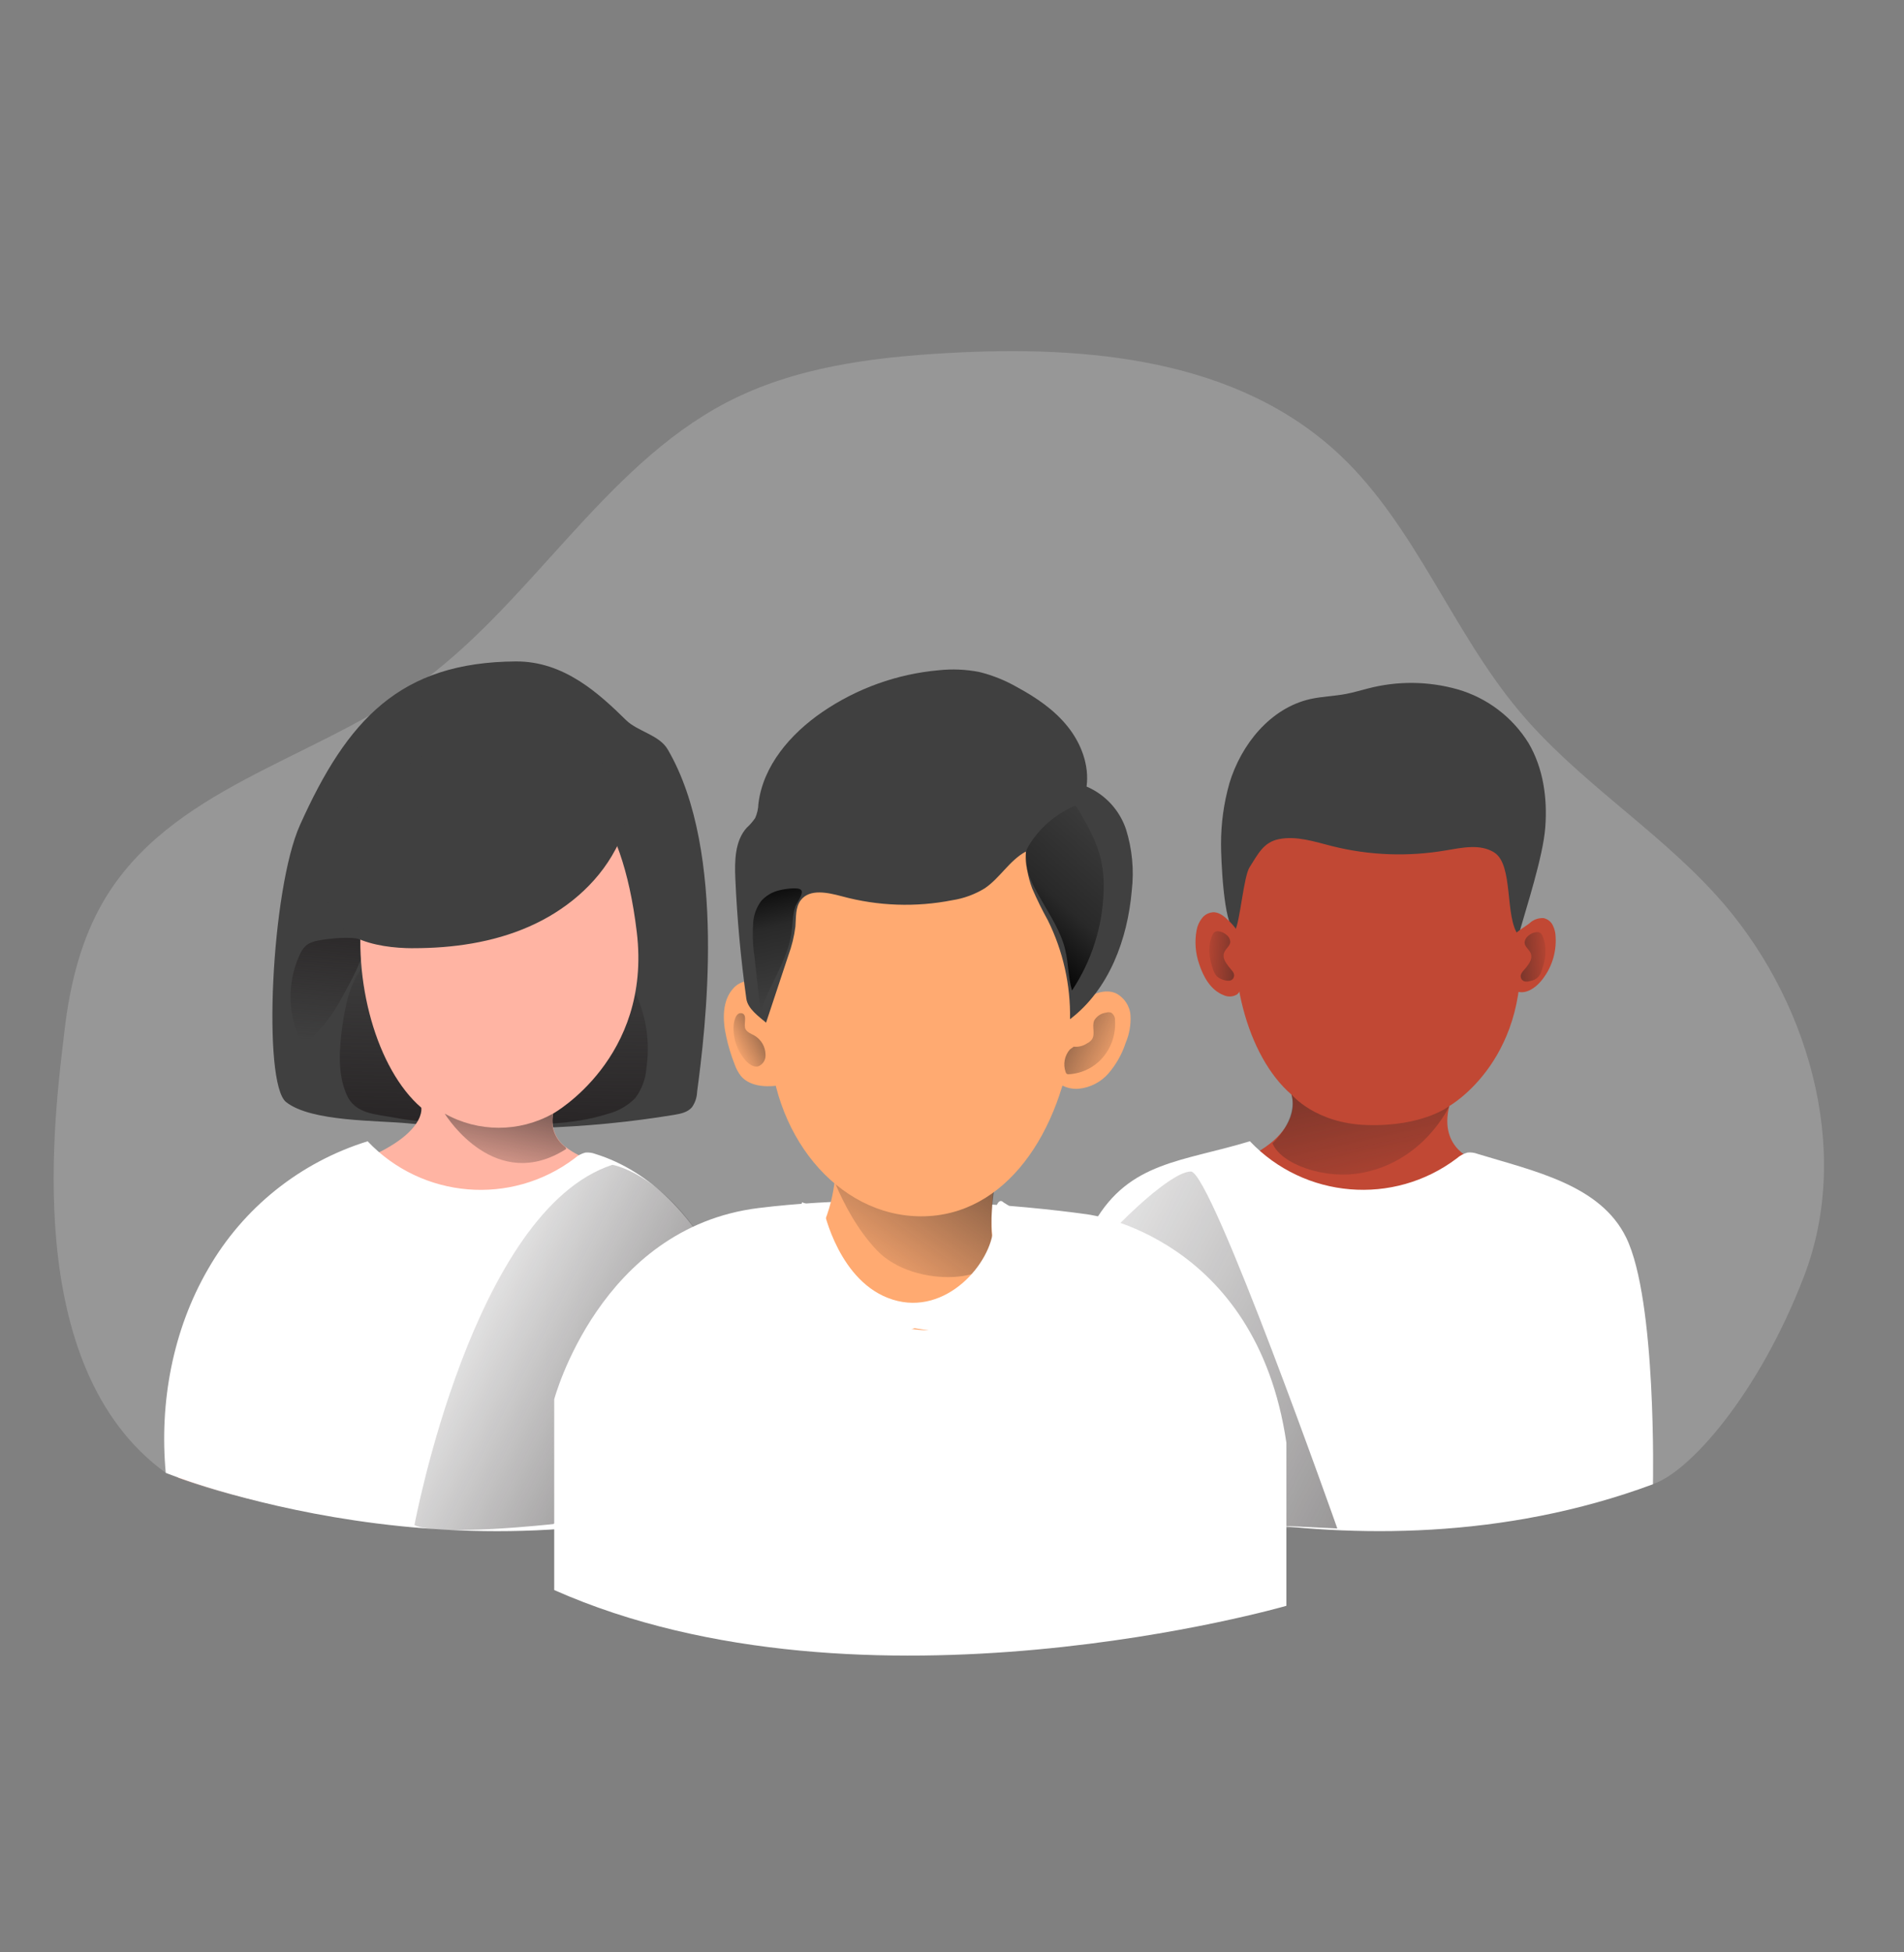
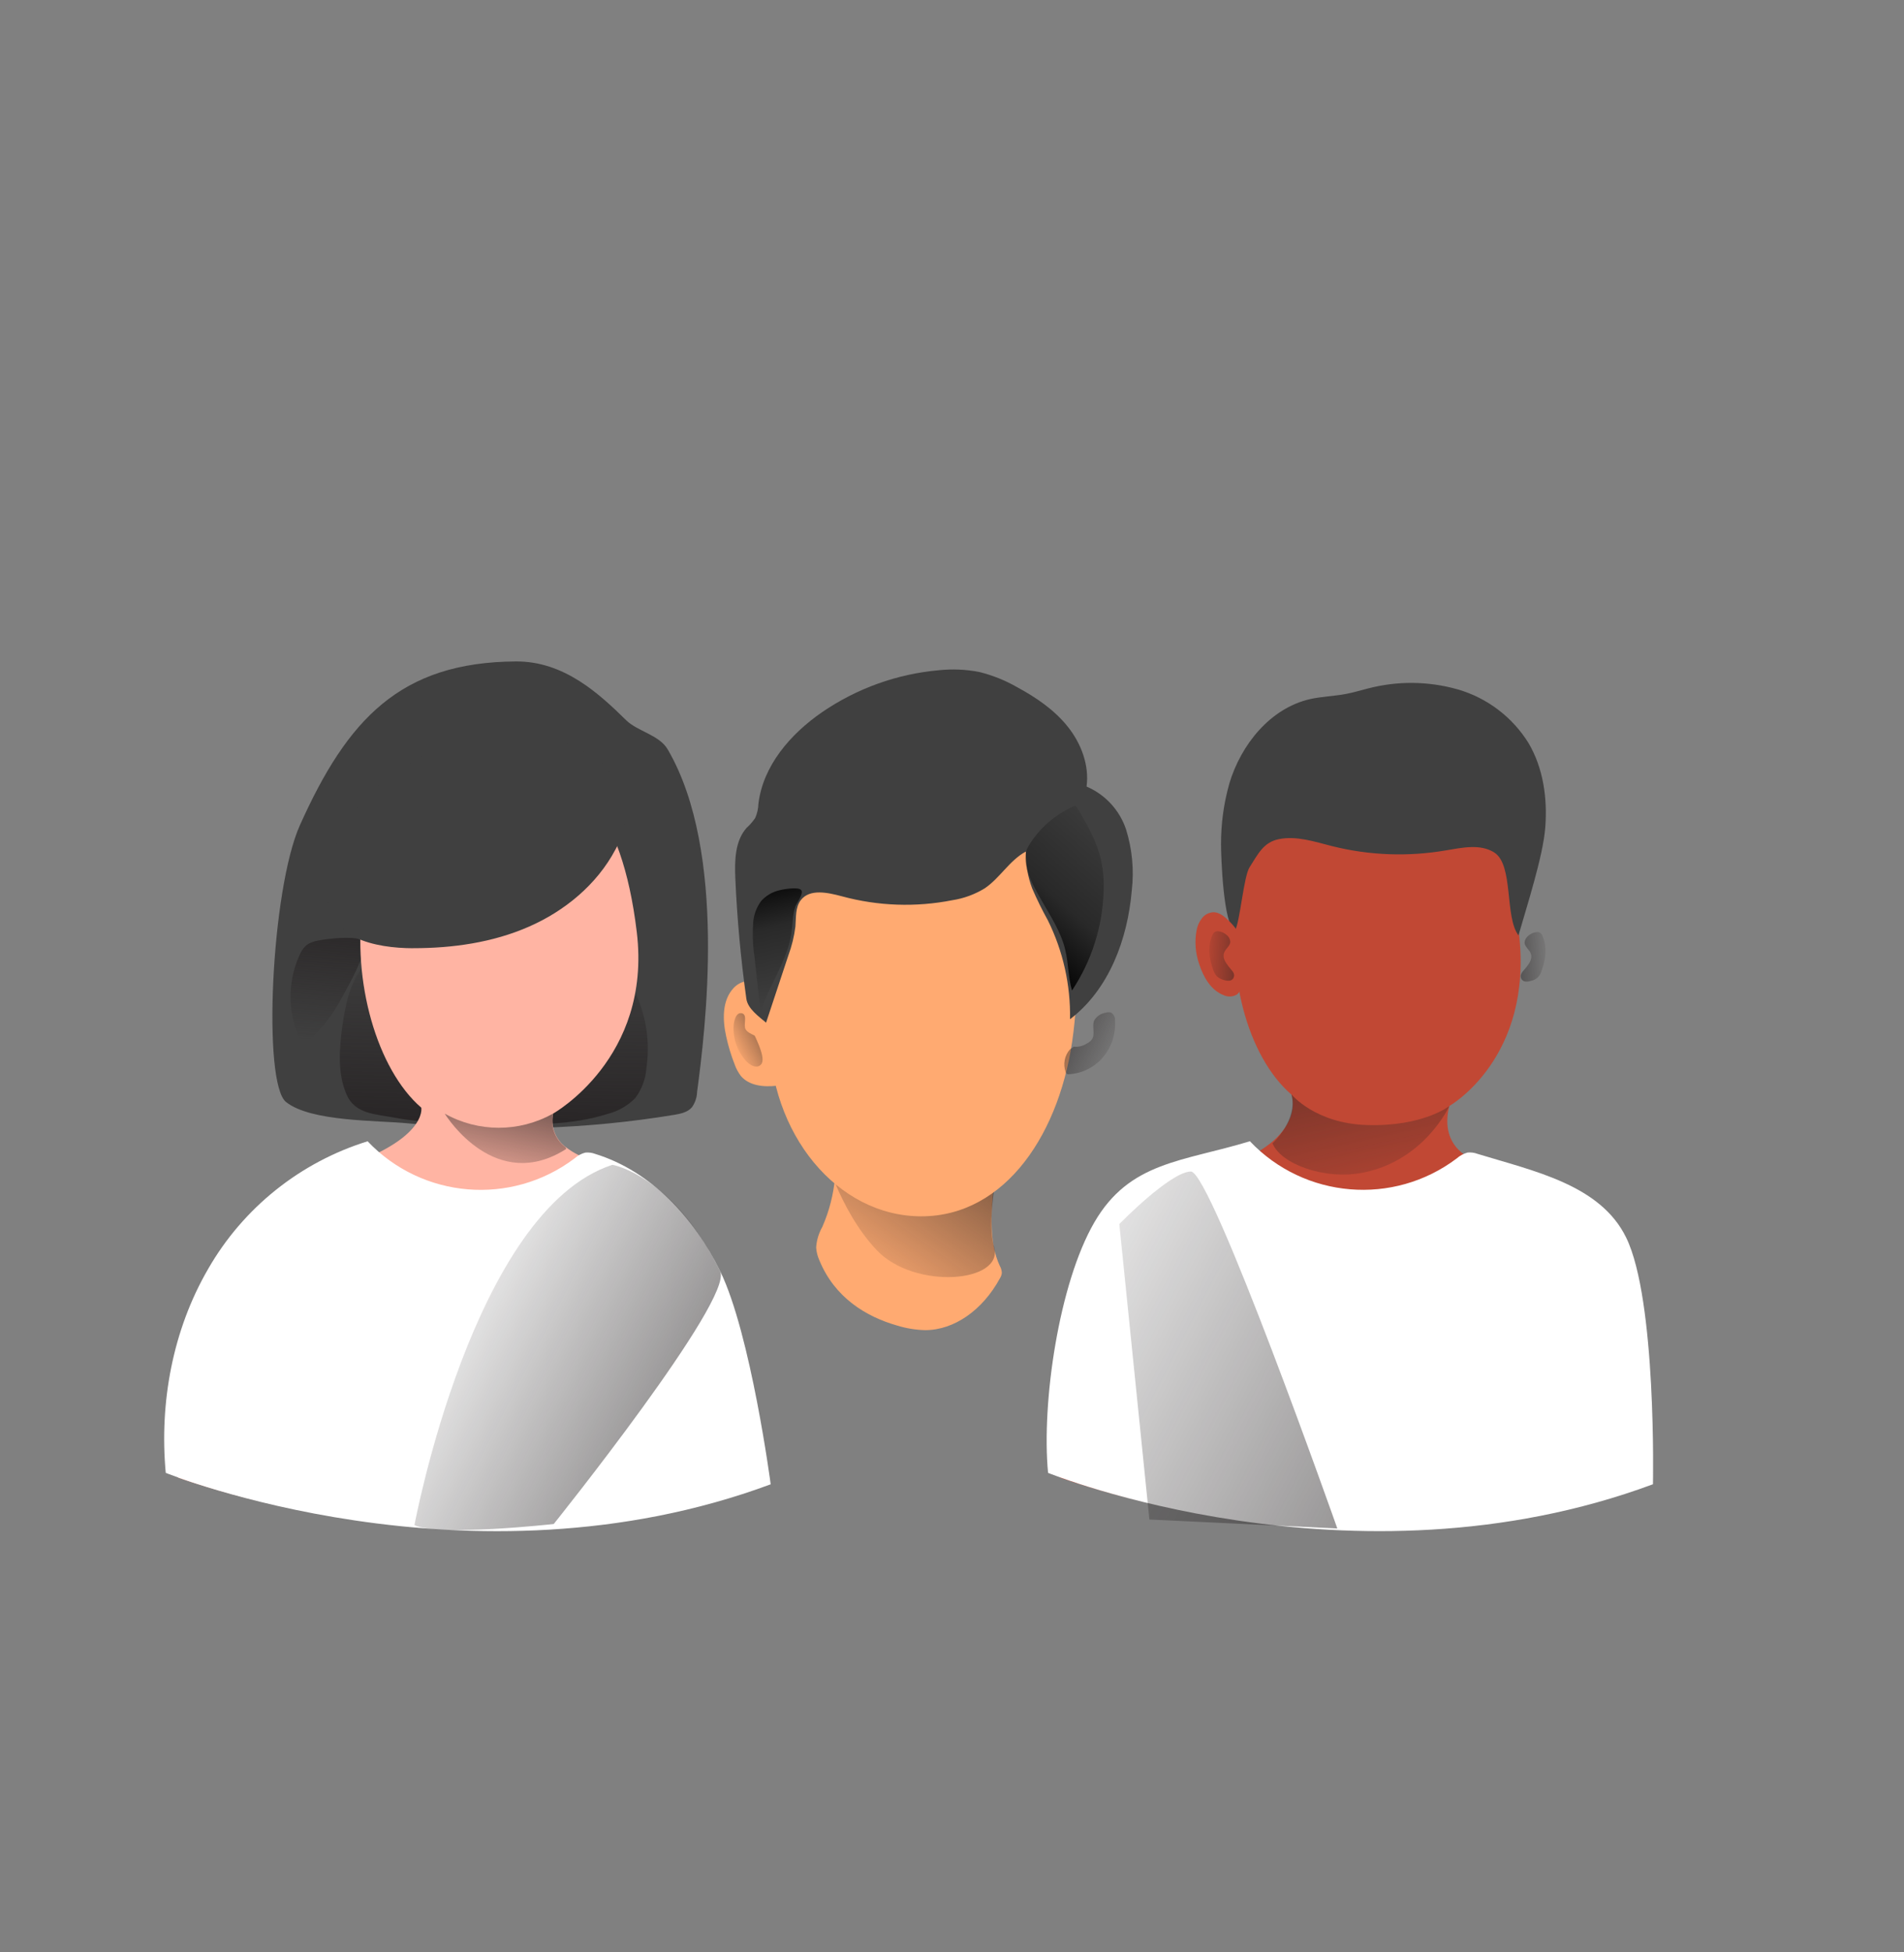
<svg xmlns="http://www.w3.org/2000/svg" width="40" height="41" viewBox="0 0 40 41" fill="none">
  <rect x="0" y="0" width="40" height="41" fill="#808080" stroke="none" />
-   <path opacity="0.18" d="M3.482 30.93C0.39 28.691 1.158 23.343 1.358 21.619C1.47 20.671 1.703 19.723 2.183 18.91C3.566 16.569 6.51 15.978 8.687 14.443C11.109 12.746 12.65 9.818 15.257 8.455C16.691 7.706 18.326 7.502 19.926 7.413C22.831 7.25 26.012 7.525 28.171 9.576C29.733 11.06 30.512 13.25 31.9 14.914C33.123 16.382 34.776 17.388 36.057 18.802C37.959 20.899 38.931 24.108 37.902 26.796C36.947 29.287 35.484 30.92 34.726 31.166C32.29 31.958 26.97 32.054 24.423 32.234C21.694 32.428 19.237 32.004 16.502 32.013C12.283 32.027 6.526 32.26 3.486 30.927" fill="white" />
  <path d="M14.157 23.413C14.296 23.39 14.447 23.359 14.537 23.252C14.604 23.157 14.641 23.045 14.645 22.929C14.815 21.654 15.287 17.896 14.03 15.742C13.854 15.434 13.401 15.363 13.157 15.127C12.584 14.565 11.849 13.883 10.835 13.89C8.404 13.906 7.297 15.11 6.301 17.328C5.697 18.674 5.51 22.75 6.011 23.144C6.538 23.56 7.927 23.526 8.581 23.591C10.44 23.774 12.314 23.715 14.157 23.413Z" fill="#404040" />
  <path d="M6.686 19.752C6.596 19.764 6.511 19.797 6.437 19.849C6.374 19.906 6.325 19.977 6.294 20.055C6.012 20.674 6.045 21.39 6.382 21.98C6.382 21.98 6.796 21.536 6.832 21.49C6.974 21.305 7.101 21.108 7.21 20.901C7.309 20.713 7.83 19.836 7.567 19.728C7.401 19.66 6.886 19.709 6.686 19.752Z" fill="url(#paint0_linear_126_872)" />
  <path d="M7.28 22.984C7.088 22.538 7.127 22.03 7.192 21.549C7.252 21.131 7.336 20.7 7.582 20.356C7.81 20.055 8.124 19.829 8.483 19.708C8.84 19.59 9.211 19.522 9.586 19.506C10.125 19.469 10.667 19.478 11.204 19.532C11.583 19.558 11.954 19.647 12.303 19.796C12.777 20.028 13.156 20.419 13.372 20.902C13.585 21.383 13.656 21.916 13.58 22.437C13.562 22.661 13.482 22.876 13.348 23.057C13.19 23.218 12.992 23.333 12.774 23.389C11.983 23.642 11.145 23.622 10.325 23.59C9.646 23.564 8.96 23.602 8.29 23.471C7.898 23.395 7.46 23.401 7.28 22.984Z" fill="url(#paint1_linear_126_872)" />
  <path d="M15.682 31.215C10.201 33.406 3.746 31.032 3.746 31.032V29.713C3.696 27.655 4.839 25.212 6.918 24.597C8.997 23.982 8.851 23.262 8.851 23.262C6.981 21.65 6.742 15.803 10.99 16.046C12.044 16.106 13.06 16.925 13.378 19.576C13.696 22.227 11.62 23.385 11.62 23.385C11.563 23.651 11.666 23.926 11.884 24.088C12.056 24.221 12.254 24.317 12.464 24.371C16.204 25.669 15.681 31.215 15.681 31.215H15.682Z" fill="#FFB4A3" />
  <path d="M8.682 19.912C9.51 19.912 10.347 19.794 11.105 19.463C11.863 19.133 12.539 18.575 12.927 17.844C13.057 17.615 13.133 17.359 13.147 17.095C13.157 16.598 12.842 16.133 12.423 15.865C12.003 15.597 11.496 15.5 10.999 15.479C9.93 15.435 8.825 15.736 8.011 16.431C7.329 17.01 6.915 17.844 6.868 18.737C6.829 19.702 7.893 19.912 8.683 19.913L8.682 19.912Z" fill="#404040" />
  <path d="M16.191 31.17C16.191 31.17 15.773 28.013 15.131 26.698C14.589 25.587 13.685 24.595 12.504 24.232C12.438 24.207 12.368 24.198 12.298 24.204C12.212 24.226 12.133 24.269 12.067 24.329C10.737 25.33 8.869 25.174 7.723 23.967C6.307 24.406 5.109 25.364 4.372 26.649C3.628 27.93 3.346 29.455 3.482 30.93C3.482 30.93 9.862 33.518 16.192 31.17H16.191Z" fill="white" />
  <path d="M11.633 32.004C11.633 32.004 9.201 32.274 8.707 32.027C8.707 32.027 9.937 25.413 12.866 24.461C12.866 24.461 14.136 24.672 15.129 26.697C15.418 27.285 11.633 32.004 11.633 32.004H11.633Z" fill="url(#paint2_linear_126_872)" />
  <path d="M11.898 24.126C10.421 25.072 9.391 23.467 9.344 23.387C10.049 23.782 10.909 23.782 11.615 23.387C11.558 23.653 11.661 23.928 11.879 24.09L11.898 24.126Z" fill="url(#paint3_linear_126_872)" />
  <path d="M27.13 22.984C27.13 22.984 27.526 23.98 25.449 24.597C23.372 25.214 22.232 27.655 22.277 29.708V31.032C22.277 31.032 28.736 33.406 34.213 31.215C34.213 31.215 34.74 25.67 30.996 24.369C30.996 24.369 30.22 24.14 30.447 23.227C30.447 23.227 32.228 22.222 31.908 19.575C31.588 16.927 30.571 16.105 29.52 16.046C25.274 15.804 25.259 21.372 27.131 22.986L27.13 22.984Z" fill="#C14834" />
  <path d="M34.726 31.169C34.726 31.169 34.806 27.302 34.163 25.989C33.621 24.878 32.222 24.593 31.04 24.231C30.974 24.206 30.904 24.197 30.834 24.203C30.748 24.226 30.669 24.268 30.602 24.328C29.273 25.329 27.405 25.173 26.258 23.966C24.842 24.398 23.733 24.389 22.99 25.67C22.246 26.952 21.878 29.454 22.018 30.93C22.014 30.93 28.398 33.517 34.727 31.169H34.726Z" fill="white" />
  <path d="M23.514 25.706C23.514 25.706 24.586 24.606 25.018 24.602C25.449 24.596 28.095 32.098 28.095 32.098L24.147 31.91L23.515 25.706H23.514Z" fill="url(#paint4_linear_126_872)" />
  <path d="M25.826 16.454C26.073 15.633 26.687 14.872 27.523 14.681C27.772 14.625 28.03 14.62 28.281 14.572C28.434 14.542 28.584 14.498 28.735 14.459C29.355 14.296 30.007 14.302 30.624 14.477C31.243 14.656 31.773 15.058 32.113 15.606C32.423 16.134 32.51 16.763 32.464 17.371C32.42 17.979 32.067 19.057 31.901 19.643C31.606 19.257 31.803 18.159 31.39 17.901C31.096 17.717 30.719 17.801 30.376 17.858C29.584 17.994 28.771 17.965 27.99 17.77C27.62 17.677 27.24 17.547 26.867 17.622C26.543 17.687 26.428 17.936 26.252 18.212C26.127 18.402 26.052 19.354 25.946 19.54C25.698 19.452 25.65 17.944 25.652 17.726C25.651 17.296 25.709 16.867 25.827 16.453L25.826 16.454Z" fill="#404040" />
-   <path d="M32.132 19.389C32.211 19.313 32.318 19.274 32.428 19.28C32.511 19.298 32.583 19.353 32.621 19.43C32.659 19.506 32.679 19.589 32.681 19.674C32.701 20.013 32.591 20.347 32.371 20.607C32.251 20.748 32.072 20.871 31.892 20.828C31.855 20.821 31.822 20.804 31.796 20.777C31.776 20.753 31.762 20.725 31.754 20.694C31.683 20.429 31.679 20.149 31.739 19.881C31.759 19.765 31.771 19.65 31.87 19.575C31.951 19.512 32.047 19.453 32.131 19.39L32.132 19.389Z" fill="#C14834" />
  <path d="M25.82 19.341C25.732 19.253 25.63 19.165 25.506 19.157C25.407 19.157 25.314 19.202 25.254 19.279C25.193 19.356 25.153 19.446 25.137 19.543C25.095 19.776 25.114 20.016 25.191 20.24C25.279 20.515 25.436 20.792 25.703 20.897C25.797 20.942 25.907 20.936 25.994 20.879C26.052 20.821 26.088 20.745 26.095 20.664C26.2 20.147 26.217 19.727 25.821 19.341H25.82Z" fill="#C14834" />
  <path d="M25.809 20.293C25.747 20.213 25.682 20.117 25.712 20.019C25.741 19.921 25.846 19.869 25.846 19.775C25.842 19.721 25.815 19.67 25.772 19.637C25.721 19.59 25.657 19.562 25.588 19.556C25.565 19.555 25.541 19.56 25.52 19.572C25.497 19.588 25.479 19.613 25.47 19.64C25.366 19.87 25.401 20.14 25.491 20.377C25.506 20.421 25.529 20.463 25.561 20.499C25.604 20.538 25.657 20.567 25.713 20.581C25.802 20.608 25.905 20.609 25.925 20.5C25.941 20.421 25.848 20.35 25.808 20.294L25.809 20.293Z" fill="url(#paint5_linear_126_872)" />
  <path d="M32.067 20.311C32.129 20.231 32.194 20.135 32.164 20.036C32.134 19.938 32.03 19.887 32.029 19.792C32.034 19.738 32.061 19.688 32.104 19.654C32.154 19.607 32.219 19.579 32.288 19.574C32.311 19.572 32.334 19.577 32.355 19.589C32.378 19.606 32.397 19.63 32.406 19.657C32.508 19.888 32.474 20.158 32.383 20.394C32.355 20.5 32.269 20.579 32.162 20.598C32.074 20.626 31.97 20.627 31.949 20.517C31.934 20.44 32.023 20.368 32.067 20.312V20.311Z" fill="url(#paint6_linear_126_872)" />
  <path d="M27.132 22.984C27.132 22.984 27.632 23.594 28.72 23.626C29.894 23.662 30.448 23.227 30.448 23.227C30.448 23.227 29.93 24.369 28.638 24.625C27.819 24.788 26.899 24.437 26.734 24.009C26.734 24.014 27.27 23.516 27.132 22.984Z" fill="url(#paint7_linear_126_872)" />
-   <path d="M11.643 33.391V29.386C11.643 29.386 12.602 25.782 15.934 25.369C19.266 24.956 22.871 25.506 22.871 25.506C22.871 25.506 26.387 25.962 27.025 30.298V33.722C27.025 33.722 18.17 36.282 11.643 33.391Z" fill="white" />
  <path d="M16.055 20.72C15.913 20.631 15.738 20.571 15.582 20.631C15.517 20.657 15.459 20.697 15.412 20.748C15.165 21.012 15.179 21.423 15.258 21.774C15.301 21.971 15.36 22.165 15.434 22.353C15.464 22.44 15.509 22.522 15.565 22.596C15.741 22.803 16.048 22.832 16.319 22.8C16.479 22.782 16.658 22.733 16.731 22.589C16.755 22.534 16.77 22.474 16.773 22.413C16.846 21.702 16.679 21.095 16.057 20.719L16.055 20.72Z" fill="#FFAA71" />
-   <path d="M22.758 21.008C22.957 20.868 23.217 20.761 23.441 20.858C23.619 20.948 23.737 21.126 23.75 21.326C23.76 21.522 23.726 21.718 23.649 21.899C23.573 22.132 23.452 22.347 23.294 22.534C23.134 22.722 22.906 22.84 22.661 22.864C22.411 22.884 22.173 22.757 22.049 22.539C21.989 22.396 21.962 22.242 21.969 22.088C21.957 21.969 21.971 21.849 22.008 21.736C22.105 21.495 22.553 21.149 22.758 21.007V21.008Z" fill="#FFAA71" />
  <path d="M17.28 25.757C17.202 25.892 17.156 26.042 17.146 26.197C17.152 26.288 17.174 26.377 17.211 26.46C17.533 27.252 18.199 27.651 18.842 27.835C19.035 27.895 19.235 27.928 19.437 27.933C20.043 27.933 20.642 27.516 21.007 26.844C21.029 26.809 21.043 26.771 21.047 26.73C21.044 26.678 21.03 26.627 21.003 26.581C20.777 26.093 20.818 25.462 20.878 24.889C20.887 24.841 20.884 24.792 20.869 24.746C20.851 24.711 20.819 24.684 20.781 24.673C20.388 24.508 19.966 24.611 19.55 24.595C18.979 24.574 18.426 24.311 17.853 24.31C17.598 24.31 17.578 24.405 17.543 24.724C17.511 25.081 17.422 25.429 17.279 25.757H17.28Z" fill="#FFAA71" />
  <path d="M17.287 24.112C17.287 24.112 17.617 25.404 18.416 26.251C19.215 27.097 21.106 26.936 20.883 26.18C20.695 25.546 21.047 24.112 21.047 24.112H17.287Z" fill="url(#paint8_linear_126_872)" />
  <path d="M22.551 21.675C22.299 23.794 21.12 25.543 19.355 25.543C17.591 25.543 16.16 23.812 16.16 21.675C16.16 19.538 17.295 17.129 19.061 17.129C20.827 17.129 23.067 17.343 22.551 21.675Z" fill="#FFAA71" />
  <path d="M15.68 20.977C15.563 20.139 15.485 19.295 15.448 18.447C15.432 18.074 15.439 17.656 15.689 17.381C15.756 17.321 15.814 17.253 15.865 17.179C15.907 17.085 15.93 16.983 15.933 16.88C16.029 16.079 16.608 15.411 17.272 14.955C18 14.456 18.845 14.153 19.723 14.075C20.005 14.045 20.291 14.057 20.57 14.111C20.851 14.18 21.12 14.288 21.37 14.432C21.768 14.647 22.15 14.907 22.432 15.26C22.714 15.613 22.887 16.071 22.827 16.518C23.219 16.685 23.52 17.012 23.656 17.416C23.785 17.831 23.827 18.267 23.777 18.699C23.689 19.725 23.299 20.779 22.48 21.403C22.492 20.686 22.334 19.975 22.016 19.331C21.894 19.112 21.784 18.887 21.684 18.656C21.591 18.41 21.546 18.147 21.551 17.883C21.208 18.067 21.007 18.441 20.684 18.657C20.477 18.783 20.248 18.867 20.009 18.904C19.24 19.056 18.446 19.028 17.69 18.823C17.391 18.743 17.011 18.658 16.823 18.904C16.706 19.056 16.726 19.267 16.71 19.459C16.684 19.667 16.633 19.872 16.56 20.07L16.094 21.476C15.936 21.342 15.71 21.183 15.68 20.976V20.977Z" fill="#404040" />
  <path d="M22.557 21.98C22.655 21.991 22.752 21.967 22.834 21.913C22.876 21.893 22.914 21.863 22.942 21.825C23.014 21.711 22.935 21.555 22.987 21.431C23.039 21.341 23.13 21.279 23.234 21.266C23.27 21.254 23.308 21.254 23.344 21.266C23.399 21.303 23.43 21.366 23.425 21.431C23.443 21.71 23.354 21.985 23.175 22.199C22.995 22.413 22.735 22.543 22.456 22.559C22.442 22.561 22.427 22.559 22.415 22.553C22.4 22.543 22.391 22.529 22.387 22.512C22.33 22.351 22.363 22.171 22.475 22.04" fill="url(#paint9_linear_126_872)" />
-   <path d="M15.666 21.618C15.707 21.686 15.788 21.712 15.856 21.751C15.993 21.834 16.079 21.982 16.082 22.142C16.092 22.25 16.032 22.351 15.932 22.392C15.835 22.419 15.737 22.35 15.668 22.275C15.489 22.076 15.397 21.814 15.412 21.547C15.417 21.459 15.455 21.237 15.596 21.282C15.708 21.322 15.611 21.526 15.665 21.618H15.666Z" fill="url(#paint10_linear_126_872)" />
+   <path d="M15.666 21.618C15.707 21.686 15.788 21.712 15.856 21.751C16.092 22.25 16.032 22.351 15.932 22.392C15.835 22.419 15.737 22.35 15.668 22.275C15.489 22.076 15.397 21.814 15.412 21.547C15.417 21.459 15.455 21.237 15.596 21.282C15.708 21.322 15.611 21.526 15.665 21.618H15.666Z" fill="url(#paint10_linear_126_872)" />
  <path d="M15.984 18.931C15.89 19.061 15.835 19.215 15.823 19.375C15.806 19.608 15.814 19.84 15.848 20.07L15.981 21.264C16.147 20.693 16.536 20.195 16.625 19.607C16.653 19.419 16.648 19.224 16.707 19.044C16.734 18.964 16.891 18.769 16.832 18.692C16.774 18.616 16.441 18.676 16.354 18.701C16.21 18.738 16.08 18.818 15.983 18.931L15.984 18.931Z" fill="url(#paint11_linear_126_872)" />
  <path d="M22.548 16.936C22.561 16.929 22.577 16.926 22.592 16.928C22.611 16.932 22.622 16.951 22.633 16.968C22.836 17.314 23.041 17.666 23.13 18.057C23.177 18.273 23.195 18.495 23.185 18.716C23.163 19.459 22.933 20.18 22.521 20.8C22.439 20.526 22.448 20.233 22.381 19.954C22.293 19.576 22.073 19.244 21.881 18.907C21.705 18.599 21.398 18.08 21.621 17.744C21.843 17.388 22.165 17.107 22.548 16.936V16.936Z" fill="url(#paint12_linear_126_872)" />
-   <path d="M17.309 25.424C17.309 25.424 17.627 26.94 18.754 27.292C19.882 27.645 20.834 26.517 20.869 25.777C20.904 25.037 21.081 25.25 21.081 25.25L21.363 25.426V28.211L19.213 27.892L17.098 28.492C17.098 28.492 16.534 25.953 16.851 25.248" fill="white" />
  <defs>
    <linearGradient id="paint0_linear_126_872" x1="6.757" y1="21.87" x2="7.012" y2="18.545" gradientUnits="userSpaceOnUse">
      <stop stop-color="#231F20" stop-opacity="0" />
      <stop offset="1" stop-color="#231F20" />
    </linearGradient>
    <linearGradient id="paint1_linear_126_872" x1="10.426" y1="19.775" x2="10.32" y2="24.535" gradientUnits="userSpaceOnUse">
      <stop stop-color="#231F20" stop-opacity="0" />
      <stop offset="1" stop-color="#231F20" />
    </linearGradient>
    <linearGradient id="paint2_linear_126_872" x1="8.421" y1="26.998" x2="19.936" y2="32.92" gradientUnits="userSpaceOnUse">
      <stop stop-color="#231F20" stop-opacity="0" />
      <stop offset="1" stop-color="#231F20" />
    </linearGradient>
    <linearGradient id="paint3_linear_126_872" x1="10.334" y1="25.09" x2="11.039" y2="21.812" gradientUnits="userSpaceOnUse">
      <stop stop-color="#231F20" stop-opacity="0" />
      <stop offset="1" stop-color="#231F20" />
    </linearGradient>
    <linearGradient id="paint4_linear_126_872" x1="20.084" y1="25.939" x2="39.286" y2="35.816" gradientUnits="userSpaceOnUse">
      <stop stop-color="#231F20" stop-opacity="0" />
      <stop offset="1" stop-color="#231F20" />
    </linearGradient>
    <linearGradient id="paint5_linear_126_872" x1="25.245" y1="20.054" x2="26.832" y2="20.133" gradientUnits="userSpaceOnUse">
      <stop stop-color="#231F20" stop-opacity="0" />
      <stop offset="1" stop-color="#231F20" />
    </linearGradient>
    <linearGradient id="paint6_linear_126_872" x1="32.63" y1="20.072" x2="31.043" y2="20.151" gradientUnits="userSpaceOnUse">
      <stop stop-color="#231F20" stop-opacity="0" />
      <stop offset="1" stop-color="#231F20" />
    </linearGradient>
    <linearGradient id="paint7_linear_126_872" x1="29.081" y1="25.83" x2="27.462" y2="18.514" gradientUnits="userSpaceOnUse">
      <stop stop-color="#231F20" stop-opacity="0" />
      <stop offset="1" stop-color="#231F20" />
    </linearGradient>
    <linearGradient id="paint8_linear_126_872" x1="17.941" y1="26.897" x2="21.538" y2="21.795" gradientUnits="userSpaceOnUse">
      <stop stop-color="#231F20" stop-opacity="0" />
      <stop offset="1" stop-color="#231F20" />
    </linearGradient>
    <linearGradient id="paint9_linear_126_872" x1="23.606" y1="22.235" x2="21.15" y2="21.141" gradientUnits="userSpaceOnUse">
      <stop stop-color="#231F20" stop-opacity="0" />
      <stop offset="1" stop-color="#231F20" />
    </linearGradient>
    <linearGradient id="paint10_linear_126_872" x1="15.374" y1="22.017" x2="16.775" y2="21.312" gradientUnits="userSpaceOnUse">
      <stop stop-color="#231F20" stop-opacity="0" />
      <stop offset="1" stop-color="#231F20" />
    </linearGradient>
    <linearGradient id="paint11_linear_126_872" x1="16.668" y1="21.096" x2="16.033" y2="18.348" gradientUnits="userSpaceOnUse">
      <stop stop-opacity="0" />
      <stop offset="0.6" stop-opacity="0.36" />
      <stop offset="0.99" />
    </linearGradient>
    <linearGradient id="paint12_linear_126_872" x1="23.833" y1="17.277" x2="21.313" y2="20.098" gradientUnits="userSpaceOnUse">
      <stop stop-opacity="0" />
      <stop offset="0.6" stop-opacity="0.36" />
      <stop offset="0.99" />
    </linearGradient>
  </defs>
</svg>